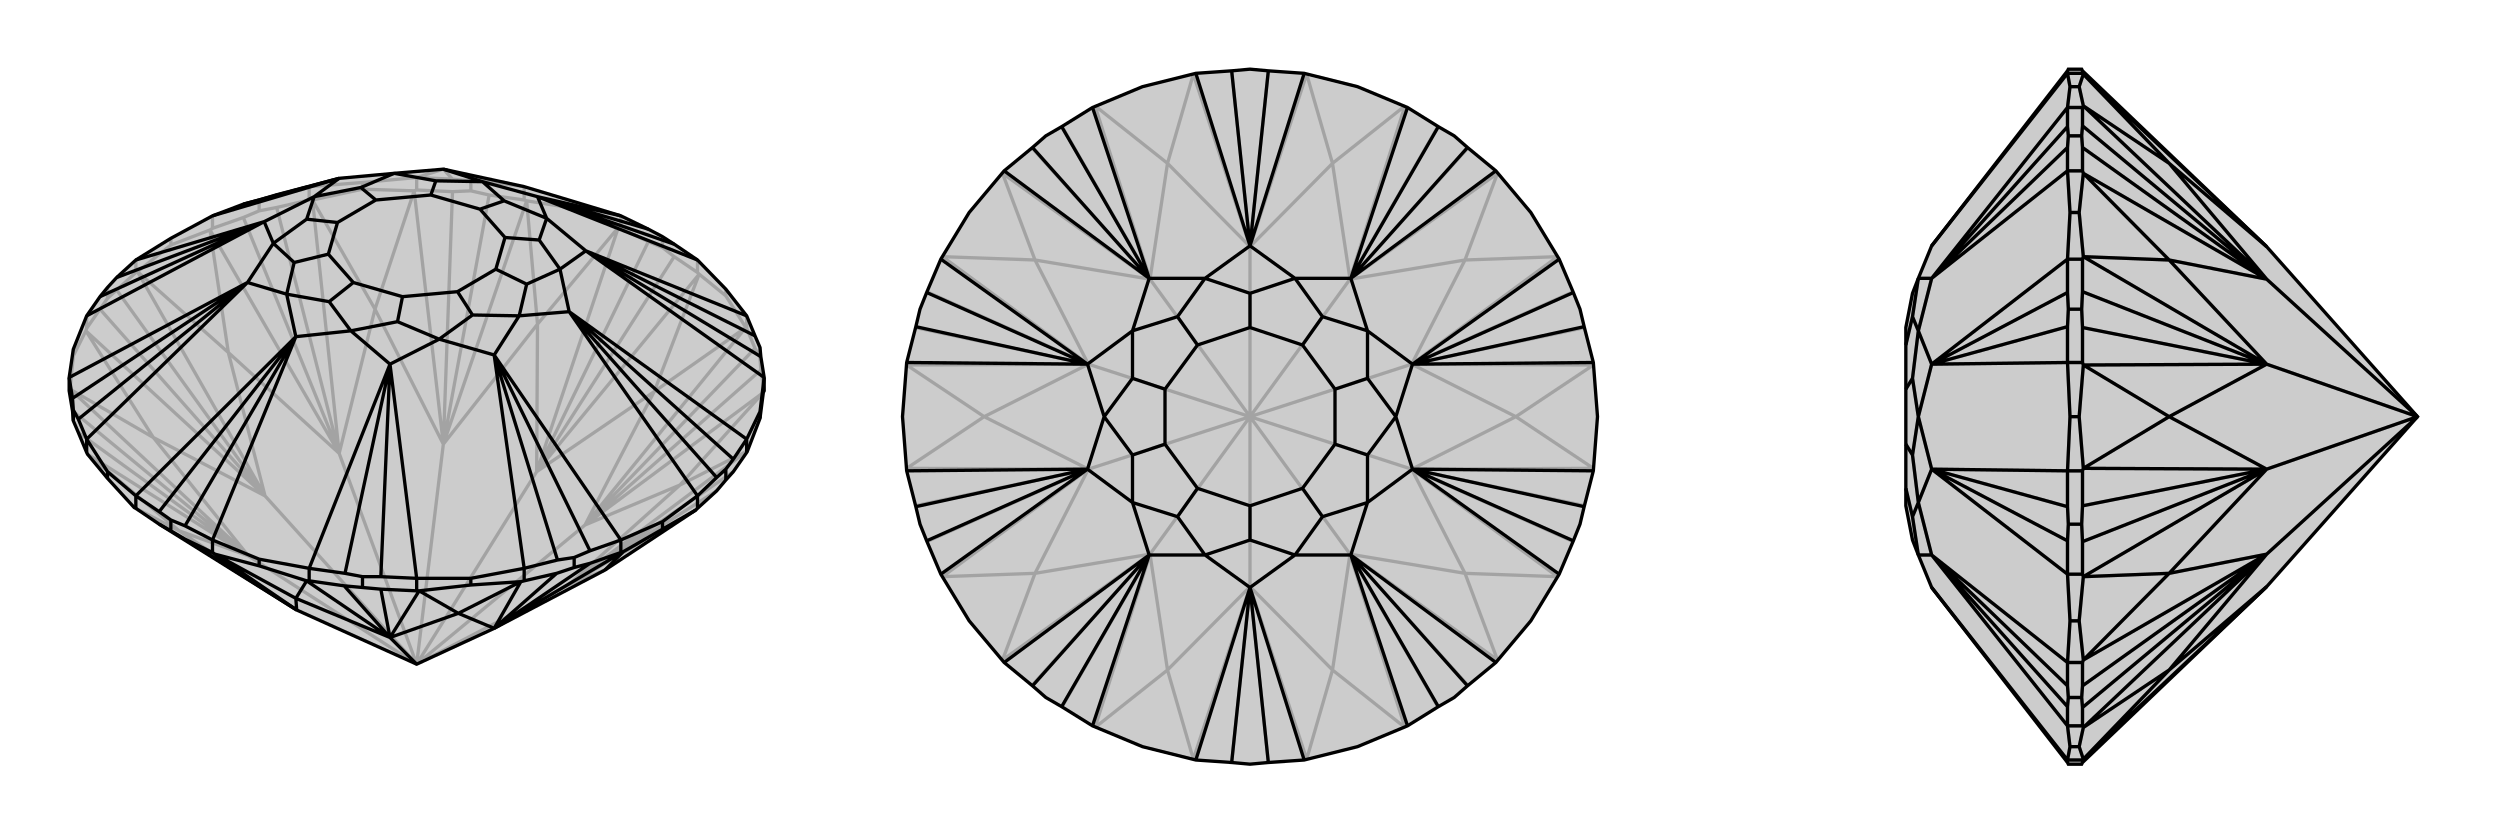
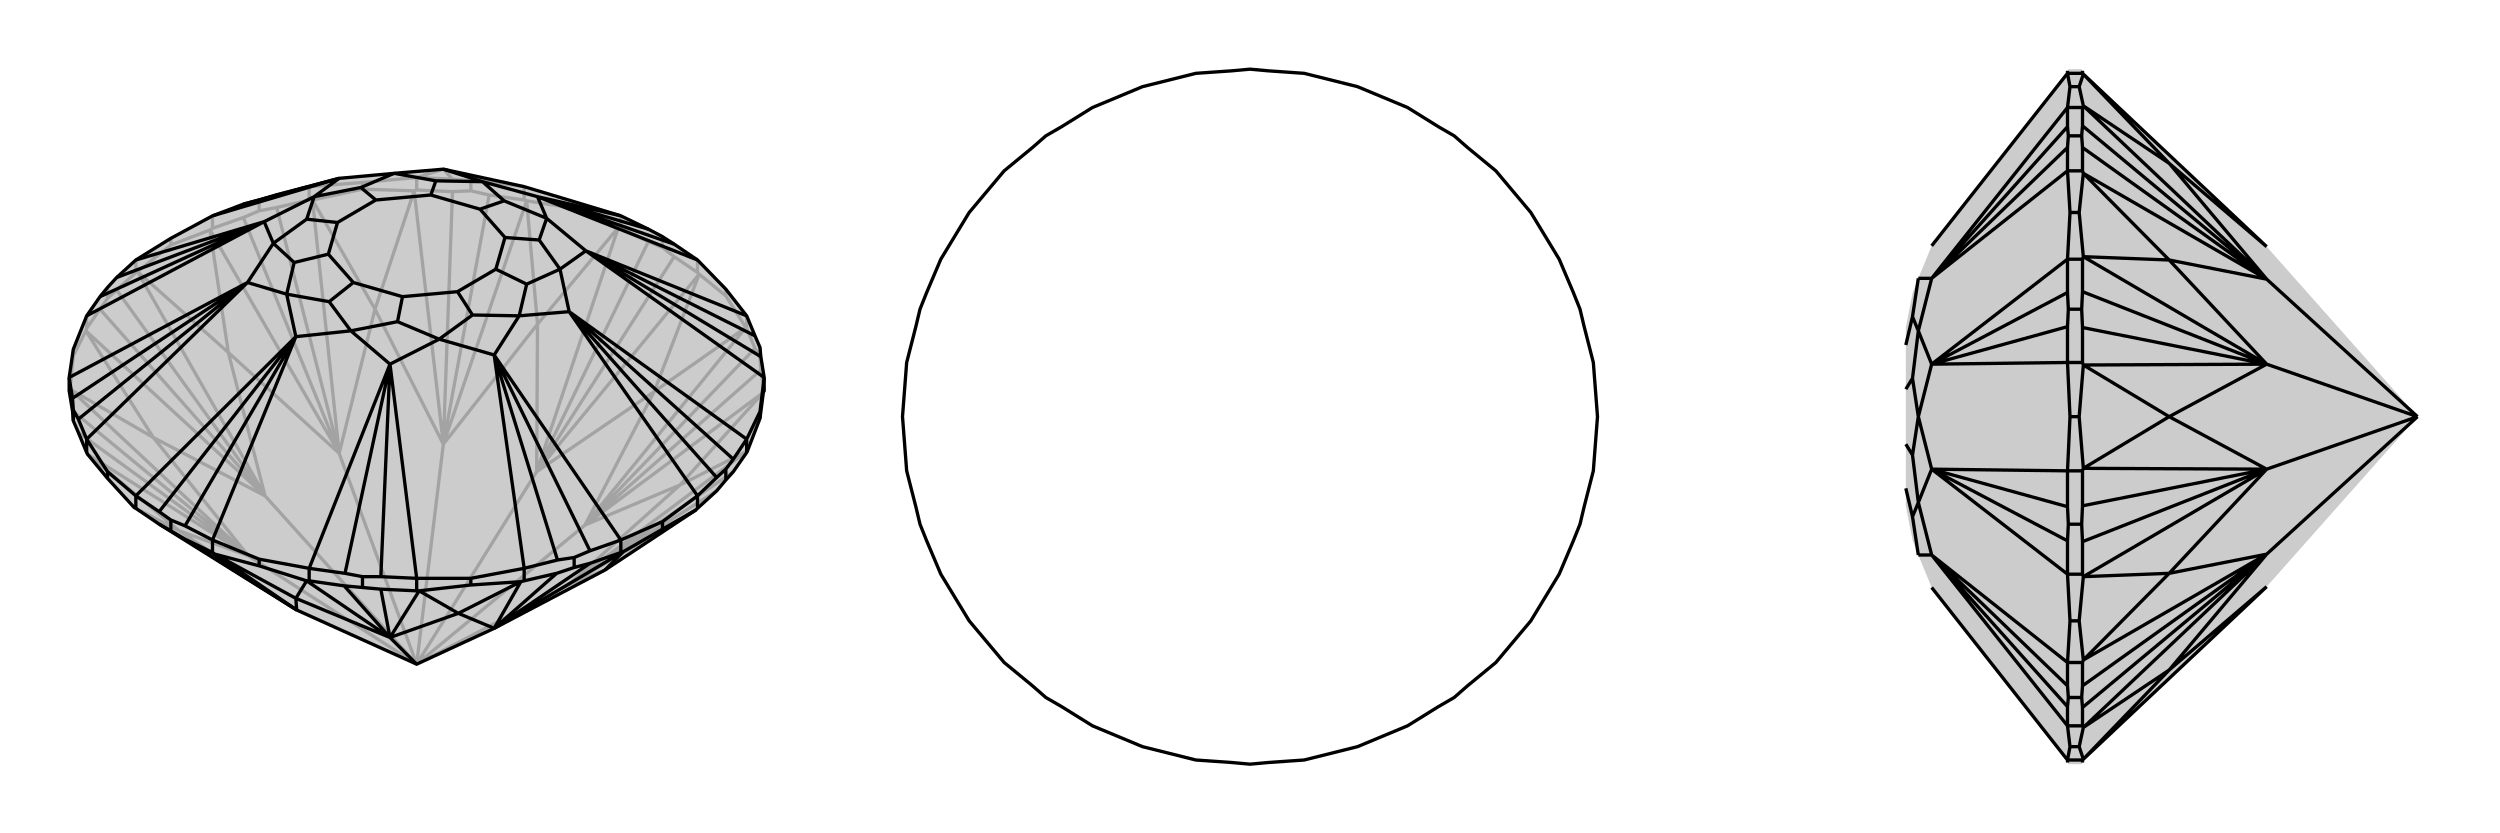
<svg xmlns="http://www.w3.org/2000/svg" viewBox="0 0 3000 1000">
  <g stroke="currentColor" stroke-width="4" fill="none" transform="translate(0 -31)">
    <path fill="currentColor" stroke="none" fill-opacity=".2" d="M356,763L191,660L163,641L161,640L129,605L105,576L104,574L94,550L88,536L87,524L83,500L83,484L88,450L104,410L120,387L129,376L140,364L163,343L205,317L255,290L292,276L311,271L331,265L407,245L473,239L532,234L629,255L689,273L745,290L778,306L795,315L809,324L837,343L871,378L896,410L906,434L912,448L913,459L917,484L917,500L916,502L912,533L897,572L896,574L880,597L871,607L860,620L837,641L835,643L726,715L593,785L500,828z" />
    <path stroke-opacity=".2" d="M912,460L912,448M896,425L896,410M871,386L871,378M837,358L837,343M795,328L795,315M745,305L745,290M689,281L689,273M629,271L629,255M565,260L565,248M500,259L500,244M435,258L435,250M371,271L371,255M311,284L311,271M255,305L255,290M205,325L205,317M163,358L163,343M129,389L129,376M104,425L104,410M88,458L88,450M500,828L682,733M500,828L702,661M500,828L644,597M500,828L532,564M500,828L407,575M500,828L298,698M500,828L318,626M917,500L913,475M896,425L906,449M896,425L895,424M837,358L839,360M837,358L809,339M745,305L778,321M745,305L742,304M629,271L632,272M629,271L587,265M500,259L543,261M500,259L497,260M371,271L375,271M371,271L332,280M255,305L292,292M255,305L252,307M163,358L165,357M163,358L140,379M104,425L120,402M104,425L103,428M83,500L84,498M860,620L682,733M880,597L682,733M912,460L913,475M912,460L906,449M913,475L702,661M906,449L702,661M795,328L809,339M795,328L778,321M809,339L644,597M778,321L644,597M565,260L587,265M565,260L543,261M587,265L532,564M543,261L532,564M311,284L332,280M311,284L292,292M332,280L407,575M292,292L407,575M129,389L140,379M129,389L120,402M140,379L318,626M120,402L318,626M87,524L298,698M94,550L298,698M356,763L215,668M356,763L161,640M682,733L726,715M835,643L682,733M682,733L816,613M682,733L897,572M702,661L816,613M702,661L916,502M702,661L785,501M702,661L895,424M644,597L785,501M839,360L644,597M644,597L645,420M644,597L742,304M532,564L645,420M632,272L532,564M532,564L450,402M532,564L497,260M407,575L450,402M407,575L375,271M407,575L274,454M407,575L252,307M318,626L274,454M165,357L318,626M318,626L184,556M318,626L103,428M298,698L184,556M298,698L84,498M298,698L215,668M298,698L105,576M897,572L816,613M916,502L816,613M895,424L871,386M839,360L871,386M895,424L785,501M839,360L785,501M742,304L689,281M632,272L689,281M742,304L645,420M632,272L645,420M497,260L435,258M375,271L435,258M497,260L450,402M375,271L450,402M252,307L205,325M165,357L205,325M252,307L274,454M165,357L274,454M103,428L88,458M84,498L88,458M103,428L184,556M84,498L184,556M161,640L215,668M105,576L215,668M435,250L500,244M435,250L371,255M371,255L331,265M371,255L407,245M500,244L543,246M500,244L532,234M629,255L586,249M565,248L586,249M565,248L543,246M532,234L543,246M532,234L586,249" />
    <path d="M356,763L191,660L163,641L161,640L129,605L105,576L104,574L94,550L88,536L87,524L83,500L83,484L88,450L104,410L120,387L129,376L140,364L163,343L205,317L255,290L292,276L311,271L331,265L407,245L473,239L532,234L629,255L689,273L745,290L778,306L795,315L809,324L837,343L871,378L896,410L906,434L912,448L913,459L917,484L917,500L916,502L912,533L897,572L896,574L880,597L871,607L860,620L837,641L835,643L726,715L593,785L500,828z" />
    <path d="M255,694L255,679M311,710L311,702M371,728L371,713M435,736L435,723M500,740L500,725M565,733L565,725M629,728L629,713M689,712L689,700M745,694L745,679M795,666L795,657M837,641L837,626M871,607L871,594M896,574L896,558M912,533L912,525M88,536L88,523M104,574L104,558M129,605L129,597M205,668L205,655M163,641L163,626M500,828L468,796M255,694L222,678M255,694L258,696M371,728L368,728M371,728L413,734M500,740L457,738M500,740L503,740M629,728L625,729M629,728L668,719M745,694L708,707M745,694L748,693M205,668L222,678M205,668L191,660M222,678L356,763M435,736L413,734M435,736L457,738M413,734L468,796M457,738L468,796M689,712L668,719M689,712L708,707M668,719L593,785M708,707L593,785M356,763L355,749M356,763L258,696M468,796L355,749M368,728L468,796M468,796L550,767M468,796L503,740M593,785L550,767M593,785L625,729M593,785L748,693M258,696L311,710M368,728L311,710M258,696L355,749M368,728L355,749M503,740L565,733M625,729L565,733M503,740L550,767M625,729L550,767M748,693L795,666M835,643L795,666M748,693L726,715M912,525L896,558M912,525L917,484M795,657L745,679M795,657L837,626M565,725L500,725M565,725L629,713M311,702L255,679M311,702L371,713M129,597L104,558M129,597L163,626M745,290L645,267M837,343L645,267M896,410L703,332M703,332L917,484M896,558L880,582M896,558L683,405M837,626L860,604M683,405L837,626M745,679L708,692M745,679L593,457M629,713L669,703M629,713L593,457M500,725L457,723M500,725L468,468M371,713L414,719M371,713L468,468M255,679L222,662M255,679L355,435M163,626L191,645M163,626L355,435M104,558L94,534M104,558L297,370M83,484L87,509M297,370L83,484M104,410L317,297M317,297L163,343M255,290L407,245M645,267L778,306M645,267L809,324M703,332L906,434M703,332L913,459M871,594L860,604M871,594L880,582M683,405L880,582M683,405L860,604M689,700L669,703M689,700L708,692M593,457L708,692M593,457L669,703M435,723L414,719M435,723L457,723M468,468L457,723M468,468L414,719M205,655L222,662M205,655L191,645M355,435L222,662M355,435L191,645M88,523L87,509M88,523L94,534M297,370L94,534M297,370L87,509M317,297L120,387M317,297L140,364M407,245L292,276M645,267L656,293M645,267L579,249M703,332L656,293M703,332L672,354M683,405L672,354M683,405L623,410M593,457L623,410M593,457L527,438M468,468L527,438M468,468L421,428M355,435L421,428M355,435L344,384M297,370L344,384M297,370L328,323M317,297L328,323M317,297L377,267M407,245L377,267M532,234L579,249M656,293L605,272M656,293L647,319M672,354L647,319M672,354L632,372M647,319L606,316M623,410L632,372M623,410L567,409M632,372L595,354M527,438L567,409M527,438L477,417M567,409L549,381M421,428L477,417M421,428L395,393M477,417L483,387M344,384L395,393M344,384L353,346M395,393L424,370M328,323L353,346M328,323L368,294M353,346L394,336M377,267L368,294M377,267L433,256M368,294L405,298M473,239L433,256M473,239L523,248M433,256L451,271M579,249L605,272M579,249L523,248M605,272L576,282M523,248L517,265M606,316L576,282M606,316L595,354M595,354L549,381M549,381L483,387M483,387L424,370M424,370L394,336M394,336L405,298M405,298L451,271M451,271L517,265M576,282L517,265" />
  </g>
  <g stroke="currentColor" stroke-width="4" fill="none" transform="translate(1000 0)">
-     <path fill="currentColor" stroke="none" fill-opacity=".2" d="M565,88L522,85L500,83L478,85L435,88L371,104L311,129L274,152L255,163L239,177L205,205L163,255L129,311L112,351L104,371L99,392L88,435L83,500L88,565L99,608L104,629L112,649L129,689L163,745L205,795L239,823L255,837L274,848L311,871L371,896L435,912L478,915L500,917L522,915L565,912L629,896L689,871L726,848L745,837L761,823L795,795L837,745L871,689L888,649L896,629L901,608L912,565L917,500L912,435L901,392L896,371L888,351L871,311L837,255L795,205L761,177L745,163L726,152L689,129L629,104z" />
-     <path stroke-opacity=".2" d="M500,500L500,704M500,500L620,665M500,500L694,563M500,500L694,437M500,500L620,335M500,500L500,296M500,500L380,335M500,500L306,437M500,500L380,665M500,500L306,563M478,915L500,704M522,915L500,704M726,849L620,665M762,823L620,665M888,650L694,563M902,607L694,563M902,393L694,437M888,350L694,437M762,177L620,335M726,151L620,335M522,85L500,296M478,85L500,296M274,151L380,335M238,177L380,335M112,350L306,437M98,393L306,437M98,607L306,563M112,650L306,563M238,823L380,665M274,849L380,665M500,704L401,804M500,704L432,911M500,704L599,804M500,704L568,911M620,665L599,804M686,873L620,665M620,665L758,688M620,665L797,792M694,563L758,688M694,563L869,692M694,563L819,500M694,563L912,562M694,437L819,500M912,438L694,437M694,437L758,312M694,437L869,308M620,335L758,312M620,335L797,208M620,335L599,196M620,335L686,127M500,296L599,196M568,89L500,296M500,296L401,196M500,296L432,89M380,335L401,196M314,127L380,335M380,335L242,312M380,335L203,208M306,437L242,312M306,437L131,308M306,437L181,500M306,437L88,438M306,563L181,500M88,562L306,563M306,563L242,688M306,563L131,692M380,665L242,688M380,665L203,792M380,665L401,804M380,665L314,873M568,911L599,804M686,873L599,804M797,792L758,688M869,692L758,688M912,562L819,500M912,438L819,500M869,308L758,312M797,208L758,312M686,127L599,196M568,89L599,196M432,89L401,196M314,127L401,196M203,208L242,312M131,308L242,312M88,438L181,500M88,562L181,500M131,692L242,688M203,792L242,688M432,911L401,804M314,873L401,804" />
    <path d="M565,88L522,85L500,83L478,85L435,88L371,104L311,129L274,152L255,163L239,177L205,205L163,255L129,311L112,351L104,371L99,392L88,435L83,500L88,565L99,608L104,629L112,649L129,689L163,745L205,795L239,823L255,837L274,848L311,871L371,896L435,912L478,915L500,917L522,915L565,912L629,896L689,871L726,848L745,837L761,823L795,795L837,745L871,689L888,649L896,629L901,608L912,565L917,500L912,435L901,392L896,371L888,351L871,311L837,255L795,205L761,177L745,163L726,152L689,129L629,104z" />
-     <path d="M435,88L500,295M565,88L500,295M689,129L621,334M621,334L795,205M871,311L695,437M695,437L912,435M912,565L695,563M871,689L695,563M795,795L621,666M689,871L621,666M565,912L500,705M435,912L500,705M311,871L379,666M379,666L205,795M129,689L305,563M305,563L88,565M88,435L305,437M129,311L305,437M205,205L379,334M311,129L379,334M500,295L478,85M500,295L522,85M621,334L726,152M621,334L761,177M695,437L888,351M695,437L901,392M695,563L901,608M695,563L888,649M621,666L761,823M621,666L726,848M500,705L522,915M500,705L478,915M379,666L274,848M379,666L239,823M305,563L112,649M305,563L99,608M305,437L99,392M305,437L112,351M379,334L239,177M379,334L274,152M500,295L554,334M500,295L446,334M621,334L554,334M621,334L641,397M695,437L641,397M695,437L675,500M695,563L675,500M695,563L641,603M621,666L641,603M621,666L554,666M500,705L554,666M500,705L446,666M379,666L446,666M379,666L359,603M305,563L359,603M305,563L325,500M305,437L325,500M305,437L359,397M379,334L359,397M379,334L446,334M554,334L500,352M554,334L587,380M641,397L587,380M641,397L641,454M587,380L563,414M675,500L641,454M675,500L641,546M641,454L602,467M641,603L641,546M641,603L587,620M641,546L602,533M554,666L587,620M554,666L500,648M587,620L563,586M446,666L500,648M446,666L413,620M500,648L500,607M359,603L413,620M359,603L359,546M413,620L437,586M325,500L359,546M325,500L359,454M359,546L398,533M359,397L359,454M359,397L413,380M359,454L398,467M446,334L500,352M446,334L413,380M500,352L500,393M413,380L437,414M563,414L500,393M563,414L602,467M602,467L602,533M602,533L563,586M563,586L500,607M500,607L437,586M437,586L398,533M398,533L398,467M398,467L437,414M500,393L437,414" />
  </g>
  <g stroke="currentColor" stroke-width="4" fill="none" transform="translate(2000 0)">
    <path fill="currentColor" stroke="none" fill-opacity=".2" d="M720,704L499,915L498,917L482,917L481,915L318,705L302,666L295,648L287,607L287,586L287,533L287,467L287,414L287,393L295,352L302,334L318,295L481,85L482,83L498,83L499,85L720,296L901,500z" />
-     <path stroke-opacity=".2" d="M499,88L481,88M495,104L484,104M499,129L481,129M498,163L482,163M499,205L481,205M495,255L484,255M499,311L481,311M498,371L482,371M499,435L481,435M495,500L484,500M499,565L481,565M498,629L482,629M499,689L481,689M495,745L484,745M499,795L481,795M498,837L482,837M499,871L481,871M495,896L484,896M499,912L481,912M901,500L720,335M901,500L720,437M901,500L720,665M901,500L720,563M499,912L500,911M499,912L499,915M499,88L499,85M499,88L500,89M499,129L500,127M499,129L499,151M499,205L499,177M499,205L500,208M499,311L500,308M499,311L499,350M499,435L499,393M499,435L500,438M499,565L500,562M499,565L499,607M499,689L499,650M499,689L500,692M499,795L500,792M499,795L499,823M499,871L499,849M499,871L500,873M498,163L499,151M498,163L499,177M499,151L720,335M499,177L720,335M498,371L499,350M498,371L499,393M499,350L720,437M499,393L720,437M498,629L499,607M498,629L499,650M499,607L720,563M499,650L720,563M498,837L499,823M498,837L499,849M499,823L720,665M499,849L720,665M720,704L603,804M720,704L500,911M720,296L603,196M720,296L500,89M720,335L603,196M500,127L720,335M720,335L603,312M720,335L500,208M720,437L603,312M720,437L500,308M720,437L603,500M720,437L500,438M720,563L603,500M500,562L720,563M720,563L603,688M720,563L500,692M720,665L603,688M720,665L500,792M720,665L603,804M720,665L500,873M500,89L495,104M500,127L495,104M500,89L603,196M500,127L603,196M500,208L495,255M500,308L495,255M500,208L603,312M500,308L603,312M500,438L495,500M500,562L495,500M500,438L603,500M500,562L603,500M500,692L495,745M500,792L495,745M500,692L603,688M500,792L603,688M500,873L495,896M500,911L495,896M500,911L603,804M500,873L603,804M484,896L481,871M484,896L481,912M484,745L481,689M484,745L481,795M484,500L481,435M484,500L481,565M484,255L481,205M484,255L481,311M484,104L481,88M484,104L481,129M481,88L481,85M481,88L318,295M481,912L481,915M481,912L318,705M481,871L481,848M481,871L318,666M481,795L481,823M318,666L481,795M481,689L481,649M481,689L318,563M481,565L481,608M318,563L481,565M481,435L481,392M481,435L318,437M481,311L481,351M481,311L318,437M481,205L481,177M481,205L318,334M481,129L481,152M481,129L318,334M482,837L481,823M482,837L481,848M318,666L481,848M318,666L481,823M482,629L481,608M482,629L481,649M318,563L481,649M318,563L481,608M482,371L481,351M482,371L481,392M318,437L481,392M318,437L481,351M482,163L481,152M482,163L481,177M318,334L481,177M318,334L481,152M318,666L302,666M318,666L302,603M318,563L302,603M318,563L302,500M318,437L302,500M318,437L302,397M318,334L302,397M318,334L302,334M302,666L295,620M302,603L295,620M302,603L295,546M295,620L287,586M302,500L295,546M302,500L295,454M295,546L287,533M302,397L295,454M302,397L295,380M295,454L287,467M302,334L295,380M295,380L287,414" />
-     <path d="M720,704L499,915L498,917L482,917L481,915L318,705L302,666L295,648L287,607L287,586L287,533L287,467L287,414L287,393L295,352L302,334L318,295L481,85L482,83L498,83L499,85L720,296L901,500z" />
    <path d="M499,912L481,912M495,896L484,896M499,871L481,871M498,837L482,837M499,795L481,795M495,745L484,745M499,689L481,689M498,629L482,629M499,565L481,565M495,500L484,500M499,435L481,435M498,371L482,371M499,311L481,311M495,255L484,255M499,205L481,205M498,163L482,163M499,129L481,129M495,104L484,104M499,88L481,88M901,500L720,665M901,500L720,563M901,500L720,437M901,500L720,335M499,912L499,915M499,912L500,911M499,871L500,873M499,871L499,849M499,795L499,823M499,795L500,792M499,689L500,692M499,689L499,650M499,565L499,607M499,565L500,562M499,435L500,438M499,435L499,393M499,311L499,350M499,311L500,308M499,205L500,208M499,205L499,177M499,129L499,151M499,129L500,127M499,88L500,89M499,88L499,85M498,837L499,849M498,837L499,823M499,849L720,665M499,823L720,665M498,629L499,650M498,629L499,607M499,650L720,563M499,607L720,563M498,371L499,393M498,371L499,350M499,393L720,437M499,350L720,437M498,163L499,177M498,163L499,151M499,177L720,335M499,151L720,335M720,704L603,804M720,704L500,911M720,665L603,804M500,873L720,665M720,665L603,688M720,665L500,792M720,563L603,688M720,563L500,692M720,563L603,500M720,563L500,562M720,437L603,500M500,438L720,437M720,437L603,312M720,437L500,308M720,335L603,312M720,335L500,208M720,335L603,196M720,335L500,127M720,296L603,196M500,89L720,296M500,911L495,896M500,873L495,896M500,911L603,804M500,873L603,804M500,792L495,745M500,692L495,745M500,792L603,688M500,692L603,688M500,562L495,500M500,438L495,500M500,562L603,500M500,438L603,500M500,308L495,255M500,208L495,255M500,308L603,312M500,208L603,312M500,127L495,104M500,89L495,104M500,127L603,196M500,89L603,196M484,104L481,129M484,104L481,88M484,255L481,311M484,255L481,205M484,500L481,565M484,500L481,435M484,745L481,795M484,745L481,689M484,896L481,912M484,896L481,871M481,88L481,85M481,88L318,295M481,129L481,152M481,129L318,334M481,205L481,177M318,334L481,205M481,311L481,351M481,311L318,437M481,435L481,392M318,437L481,435M481,565L481,608M481,565L318,563M481,689L481,649M481,689L318,563M481,795L481,823M481,795L318,666M481,871L481,848M481,871L318,666M481,912L481,915M481,912L318,705M482,163L481,177M482,163L481,152M318,334L481,152M318,334L481,177M482,371L481,392M482,371L481,351M318,437L481,351M318,437L481,392M482,629L481,649M482,629L481,608M318,563L481,608M318,563L481,649M482,837L481,848M482,837L481,823M318,666L481,823M318,666L481,848M318,334L302,334M318,334L302,397M318,437L302,397M318,437L302,500M318,563L302,500M318,563L302,603M318,666L302,603M318,666L302,666M302,334L295,380M302,397L295,380M302,397L295,454M295,380L287,414M302,500L295,454M302,500L295,546M295,454L287,467M302,603L295,546M302,603L295,620M295,546L287,533M302,666L295,620M295,620L287,586" />
  </g>
</svg>